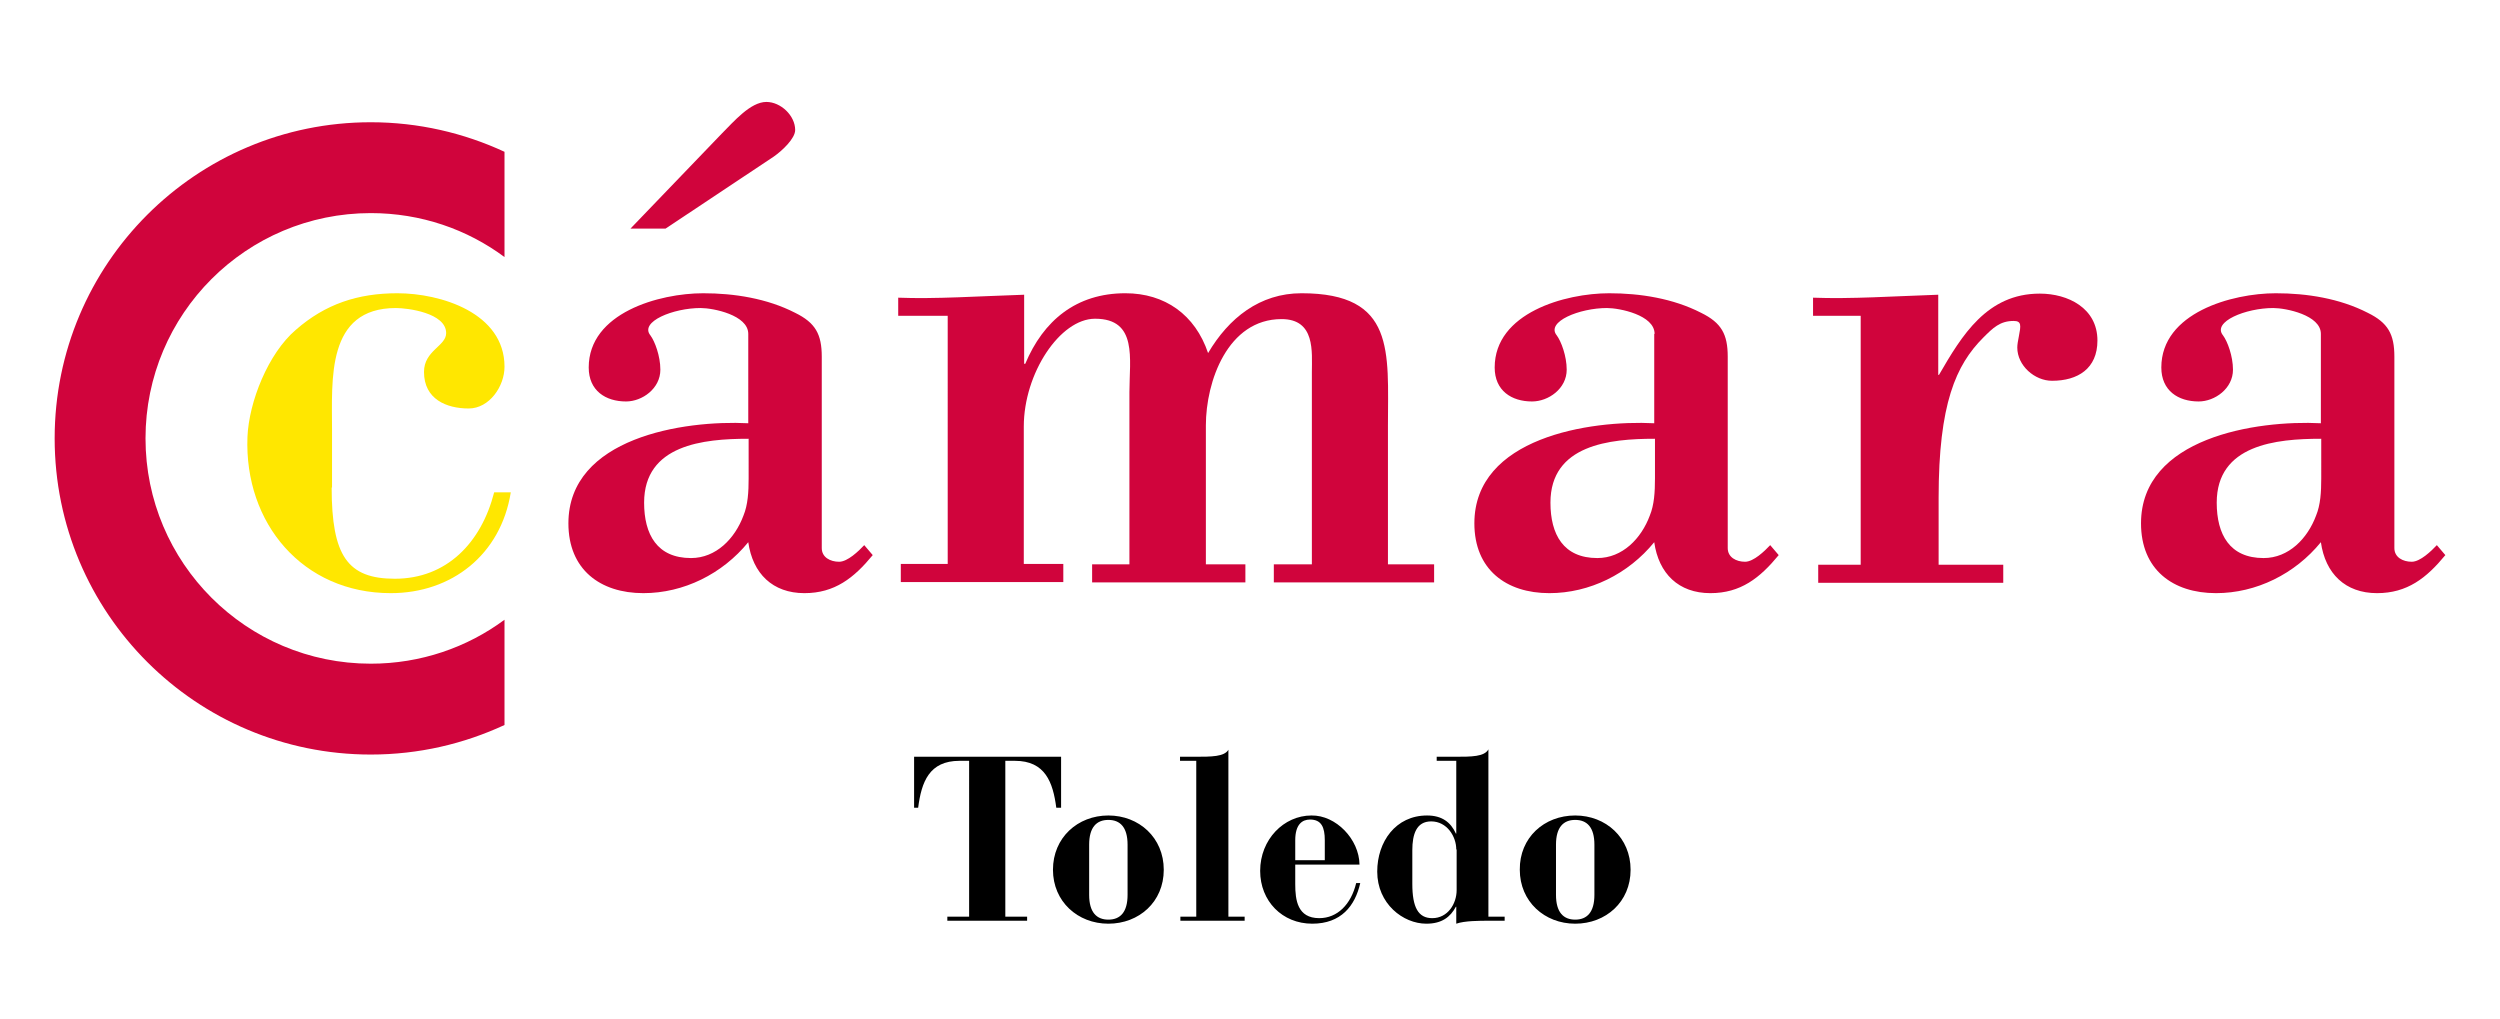
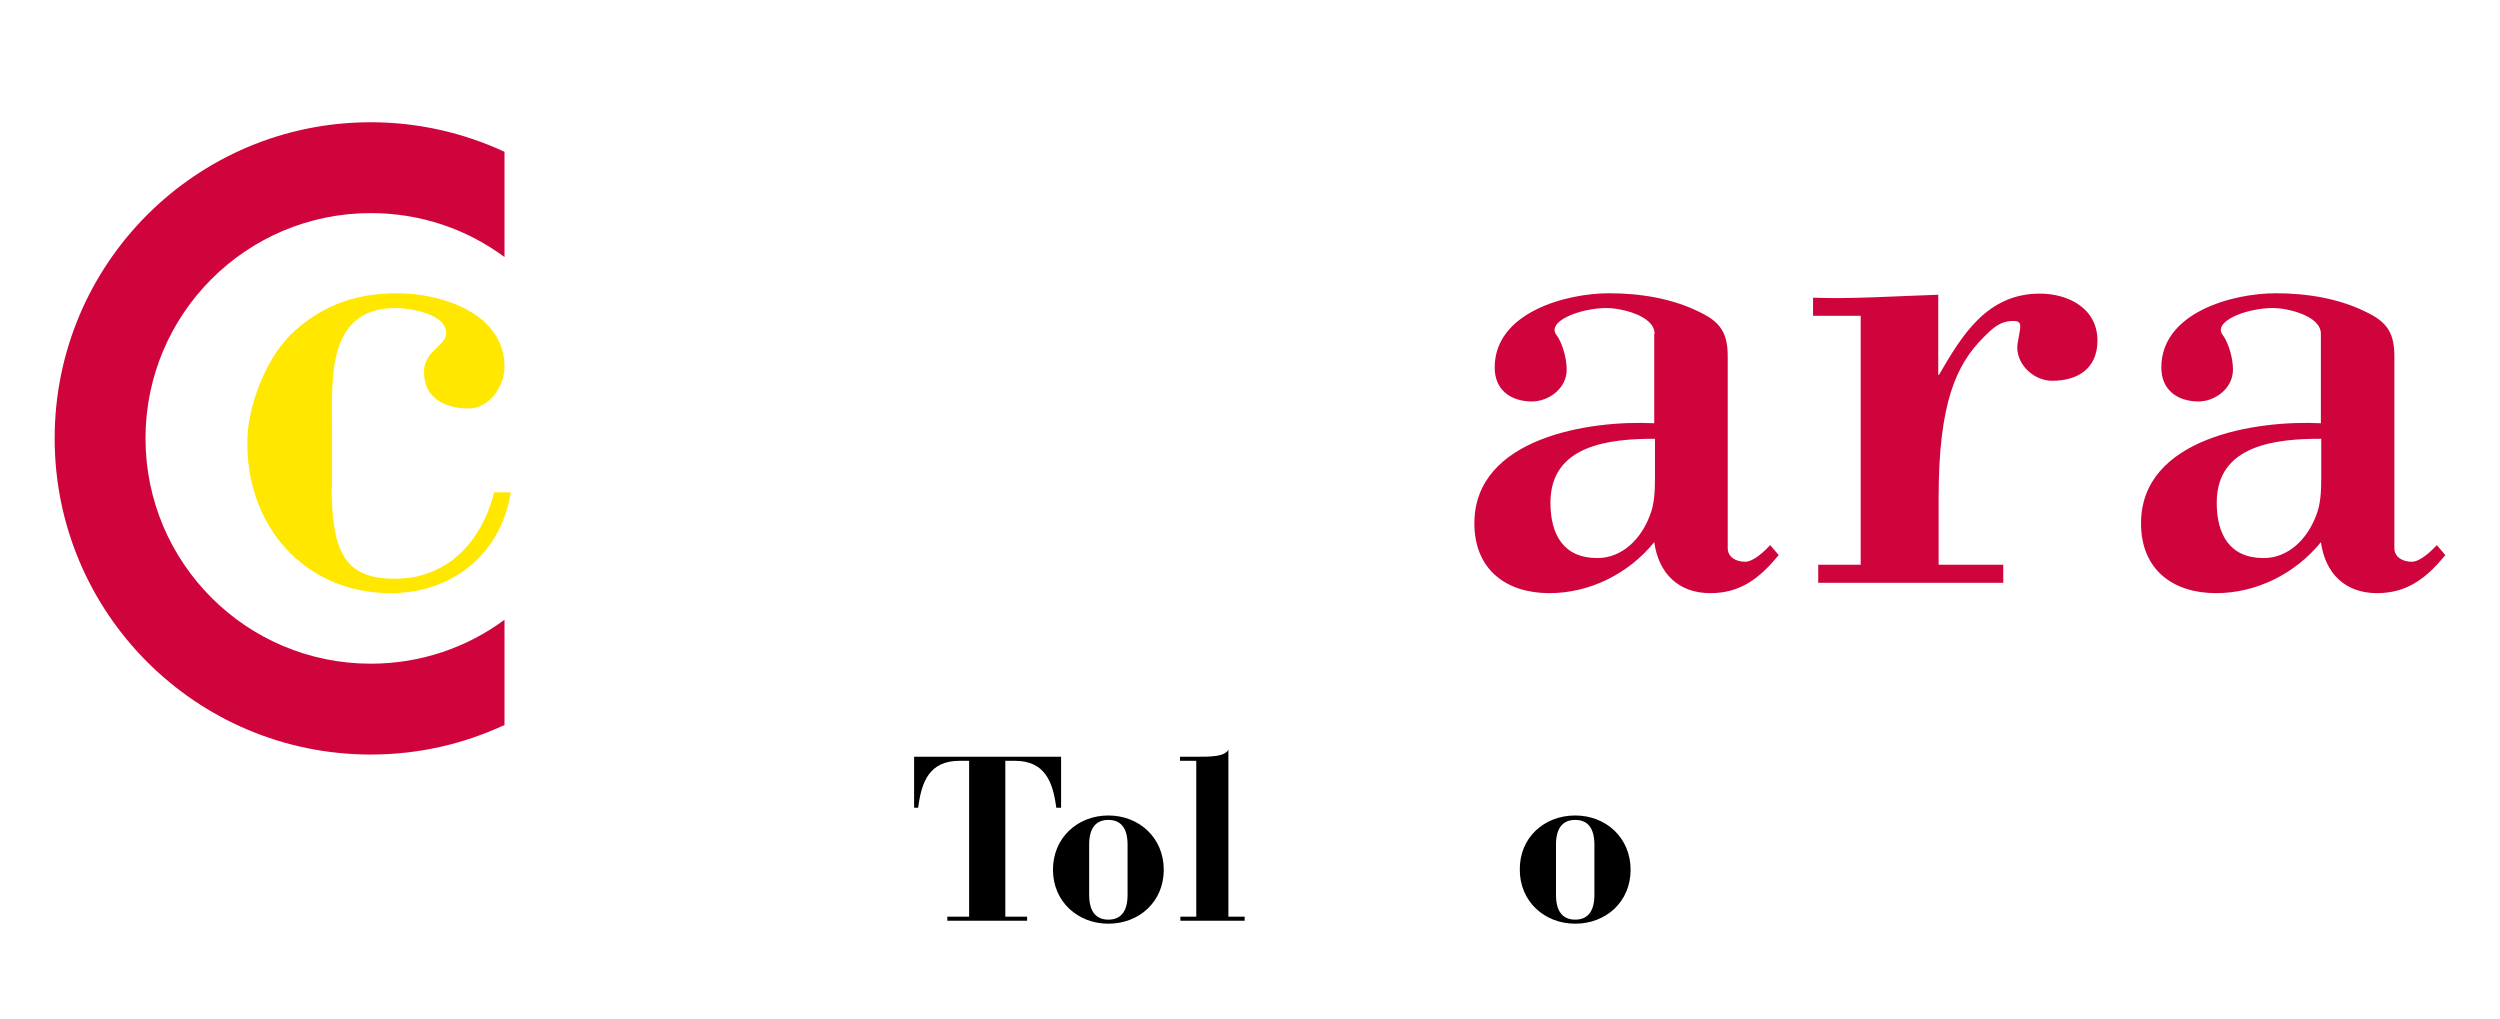
<svg xmlns="http://www.w3.org/2000/svg" height="275.8" viewBox="0 0 676.9 275.8" width="676.9">
  <g>
    <path d="M89.8,132c0,18.5,4.3,24.7,17.1,24.7c14,0,23.4-9.7,26.9-23.4h4.5c-2.7,16.9-16,27.3-32.5,27.3 c-23.8,0-39.7-18.9-38.8-42.3c0.4-9.5,5.6-22.6,13.1-29c8-7,16.8-9.9,27.5-9.9c11.7,0,29,5.3,29,19.9c0,5.3-4.1,11.3-9.7,11.3 c-6,0-12.1-2.5-12.1-9.9c0-5.8,6-7,6-10.5c0-5.5-10.5-6.8-13.6-6.8c-18.9,0-17.3,19.3-17.3,33.1V132z" fill="#ffe700" />
-     <path d="M202.6,90.4c0-5.1-9.5-7-12.9-7c-7.4,0-16.6,3.7-13.6,7.4c1.2,1.6,2.7,5.6,2.7,9.3c0,5.1-4.9,8.6-9.3,8.6 c-5.5,0-10.1-2.9-10.1-9.2c0-14.8,19.1-20.1,31-20.1c8.4,0,17.3,1.4,24.9,5.3c5.5,2.7,7.2,5.8,7.2,11.9v51.8c0,2.5,2.3,3.7,4.7,3.7 c2.3,0,5.3-2.9,6.8-4.5l2.3,2.7c-5.1,6.2-10.3,10.3-18.5,10.3c-8.6,0-14-5.3-15.2-13.8c-7,8.6-17.5,13.8-28.4,13.8 c-11.7,0-20.3-6.4-20.3-18.9c0-23.2,31.2-28,48.7-27.1V90.4z M180.2,61.9h-9.5l24.7-25.7c3.3-3.3,7.8-8.6,12.1-8.6 c3.9,0,7.8,3.7,7.8,7.6c0,2.3-3.5,5.6-5.8,7.2L180.2,61.9z M202.6,118.8c-12.1,0-28.2,1.6-28.2,17.3c0,8.6,3.5,15,12.7,15 c6.8,0,11.9-5.3,14.2-11.5c1.2-2.9,1.4-6.4,1.4-10.1V118.8z" fill="#d0043c" />
-     <path d="M277.2,98.5h0.4c4.9-11.7,13.8-19.1,27.1-19.1c10.7,0,18.9,5.8,22.4,16.2c5.6-9.5,14-16.2,25.3-16.2 c25.5,0,23.4,15.8,23.4,35.8v37.6h12.5v4.9h-43.4v-4.9h10.3v-52c0-5.5,1-14.4-8.2-14.4c-14.6,0-20.5,16.9-20.5,28.8v37.6h10.7v4.9 h-41.5v-4.9h10.1v-46.6c0-9,2.3-19.9-9.3-19.9c-9.5,0-19.3,14.8-19.3,29.2v37.2h10.7v4.9h-44v-4.9h12.7V85.5h-13.4v-4.9 c9.9,0.4,21.8-0.4,34.1-0.8V98.5z" fill="#d0043c" />
    <path d="M448,90.4c0-5.1-9.5-7-12.9-7c-7.4,0-16.6,3.7-13.6,7.4c1.2,1.6,2.7,5.6,2.7,9.3c0,5.1-4.9,8.6-9.4,8.6 c-5.5,0-10.1-2.9-10.1-9.2c0-14.8,19.1-20.1,31-20.1c8.4,0,17.3,1.4,24.9,5.3c5.5,2.7,7.2,5.8,7.2,11.9v51.8c0,2.5,2.3,3.7,4.7,3.7 c2.3,0,5.3-2.9,6.8-4.5l2.3,2.7c-5.1,6.2-10.3,10.3-18.5,10.3c-8.6,0-14-5.3-15.2-13.8c-7,8.6-17.5,13.8-28.4,13.8 c-11.7,0-20.3-6.4-20.3-18.9c0-23.2,31.2-28,48.7-27.1V90.4z M448,118.8c-12.1,0-28.2,1.6-28.2,17.3c0,8.6,3.5,15,12.7,15 c6.8,0,11.9-5.3,14.2-11.5c1.2-2.9,1.4-6.4,1.4-10.1V118.8z" fill="#d0043c" />
    <path d="M525,101.5c6.2-10.7,13-22,27.3-22c7.6,0,15.6,3.9,15.6,12.7c0,7.6-5.3,10.9-12.3,10.9c-4.7,0-9.4-4.1-9.4-9 c0-0.8,0.2-1.9,0.4-2.9c0.6-3.1,0.8-4.3-1.4-4.3c-3.7,0-5.6,1.9-8.2,4.5c-7.4,7.4-12.1,17.9-12.1,43.4v18.1h17.5v4.9h-50.1v-4.9 h11.5V85.5h-12.9v-4.9c10.1,0.4,22-0.4,33.9-0.8V101.5z" fill="#d0043c" />
    <path d="M628.4,90.4c0-5.1-9.5-7-12.9-7c-7.4,0-16.6,3.7-13.6,7.4c1.2,1.6,2.7,5.6,2.7,9.3c0,5.1-4.9,8.6-9.3,8.6 c-5.5,0-10.1-2.9-10.1-9.2c0-14.8,19.1-20.1,31-20.1c8.4,0,17.3,1.4,24.9,5.3c5.5,2.7,7.2,5.8,7.2,11.9v51.8c0,2.5,2.3,3.7,4.7,3.7 c2.3,0,5.3-2.9,6.8-4.5l2.3,2.7c-5.1,6.2-10.3,10.3-18.5,10.3c-8.6,0-14-5.3-15.2-13.8c-7,8.6-17.5,13.8-28.4,13.8 c-11.7,0-20.3-6.4-20.3-18.9c0-23.2,31.2-28,48.7-27.1V90.4z M628.4,118.8c-12.1,0-28.2,1.6-28.2,17.3c0,8.6,3.5,15,12.7,15 c6.8,0,11.9-5.3,14.2-11.5c1.2-2.9,1.4-6.4,1.4-10.1V118.8z" fill="#d0043c" />
    <path d="M136.6,167.8c-10.1,7.5-22.7,11.9-36.2,11.9c-33.7,0-61-27.3-61-61c0-33.7,27.3-61,61-61 c13.6,0,26.1,4.4,36.2,11.9V41.1c-11-5.1-23.3-8-36.2-8c-47.3,0-85.6,38.3-85.6,85.6c0,47.3,38.3,85.6,85.6,85.6 c13,0,25.2-2.9,36.2-8V167.8z" fill="#d0043c" />
    <g>
      <g>
        <path d="M256.5,248.2h5.9V206h-2.6c-8.2,0-10.3,5.7-11.2,12.7h-1.1v-13.8h39.8v13.8H286c-0.9-6.9-3-12.7-11.2-12.7h-2.6v42.2h5.9 v1.1h-21.6V248.2z" />
        <path d="M300.1,220.8c8.3,0,15,6,15,14.7c0,8.7-6.7,14.6-15,14.6c-8.3,0-15-6-15-14.6C285.1,226.8,291.8,220.8,300.1,220.8z M294.9,242.3c0,4.7,2,6.7,5.2,6.7c3.2,0,5.2-2,5.2-6.7v-13.6c0-4.7-2-6.7-5.2-6.7c-3.2,0-5.2,2-5.2,6.7V242.3z" />
        <path d="M319.5,248.2h4.4V206h-4.4v-1.1h4c4.5,0,8,0,9.1-1.9v45.2h4.4v1.1h-17.4V248.2z" />
-         <path d="M350.7,234.1v5.3c0,4.3,0.6,9.2,6.5,9.2c4.9,0,8.6-3.7,10-9.5h1.1c-1.4,6.2-5.2,11-13,11c-8.1,0-14.1-6.1-14.1-14.3 c0-8.5,6.4-15,13.9-15c6.6-0.1,12.9,6.4,13,13.3H350.7z M358.7,232.9v-5.4c0-3.5-0.9-5.6-4-5.6c-2.1,0-4,1.3-4,5.6v5.4H358.7z" />
-         <path d="M389,204.9h4.9c4.5,0,8,0,9.1-2v45.3h4.4v1.1H403c-2.3,0-6.5,0-8.7,0.8v-4.6h-0.1c-1.5,2.8-3.8,4.6-8,4.6 c-6.3,0-13.3-5.4-13.3-14.1c0-8.1,5-15.2,13.5-15.2c4,0,6.4,1.8,7.8,4.9h0.1V206H389V204.9z M394.3,230c0-3.5-2.5-7.6-6.8-7.6 c-4,0-5.1,3.5-5.1,7.8v9.1c0,6.4,1.6,9.3,5.4,9.3c4.2,0,6.6-3.9,6.6-7.6V230z" />
        <path d="M426.5,220.8c8.3,0,15,6,15,14.7c0,8.7-6.7,14.6-15,14.6c-8.3,0-15-6-15-14.6C411.4,226.8,418.1,220.8,426.5,220.8z M421.3,242.3c0,4.7,2,6.7,5.2,6.7c3.2,0,5.2-2,5.2-6.7v-13.6c0-4.7-2-6.7-5.2-6.7c-3.2,0-5.2,2-5.2,6.7V242.3z" />
      </g>
    </g>
  </g>
</svg>